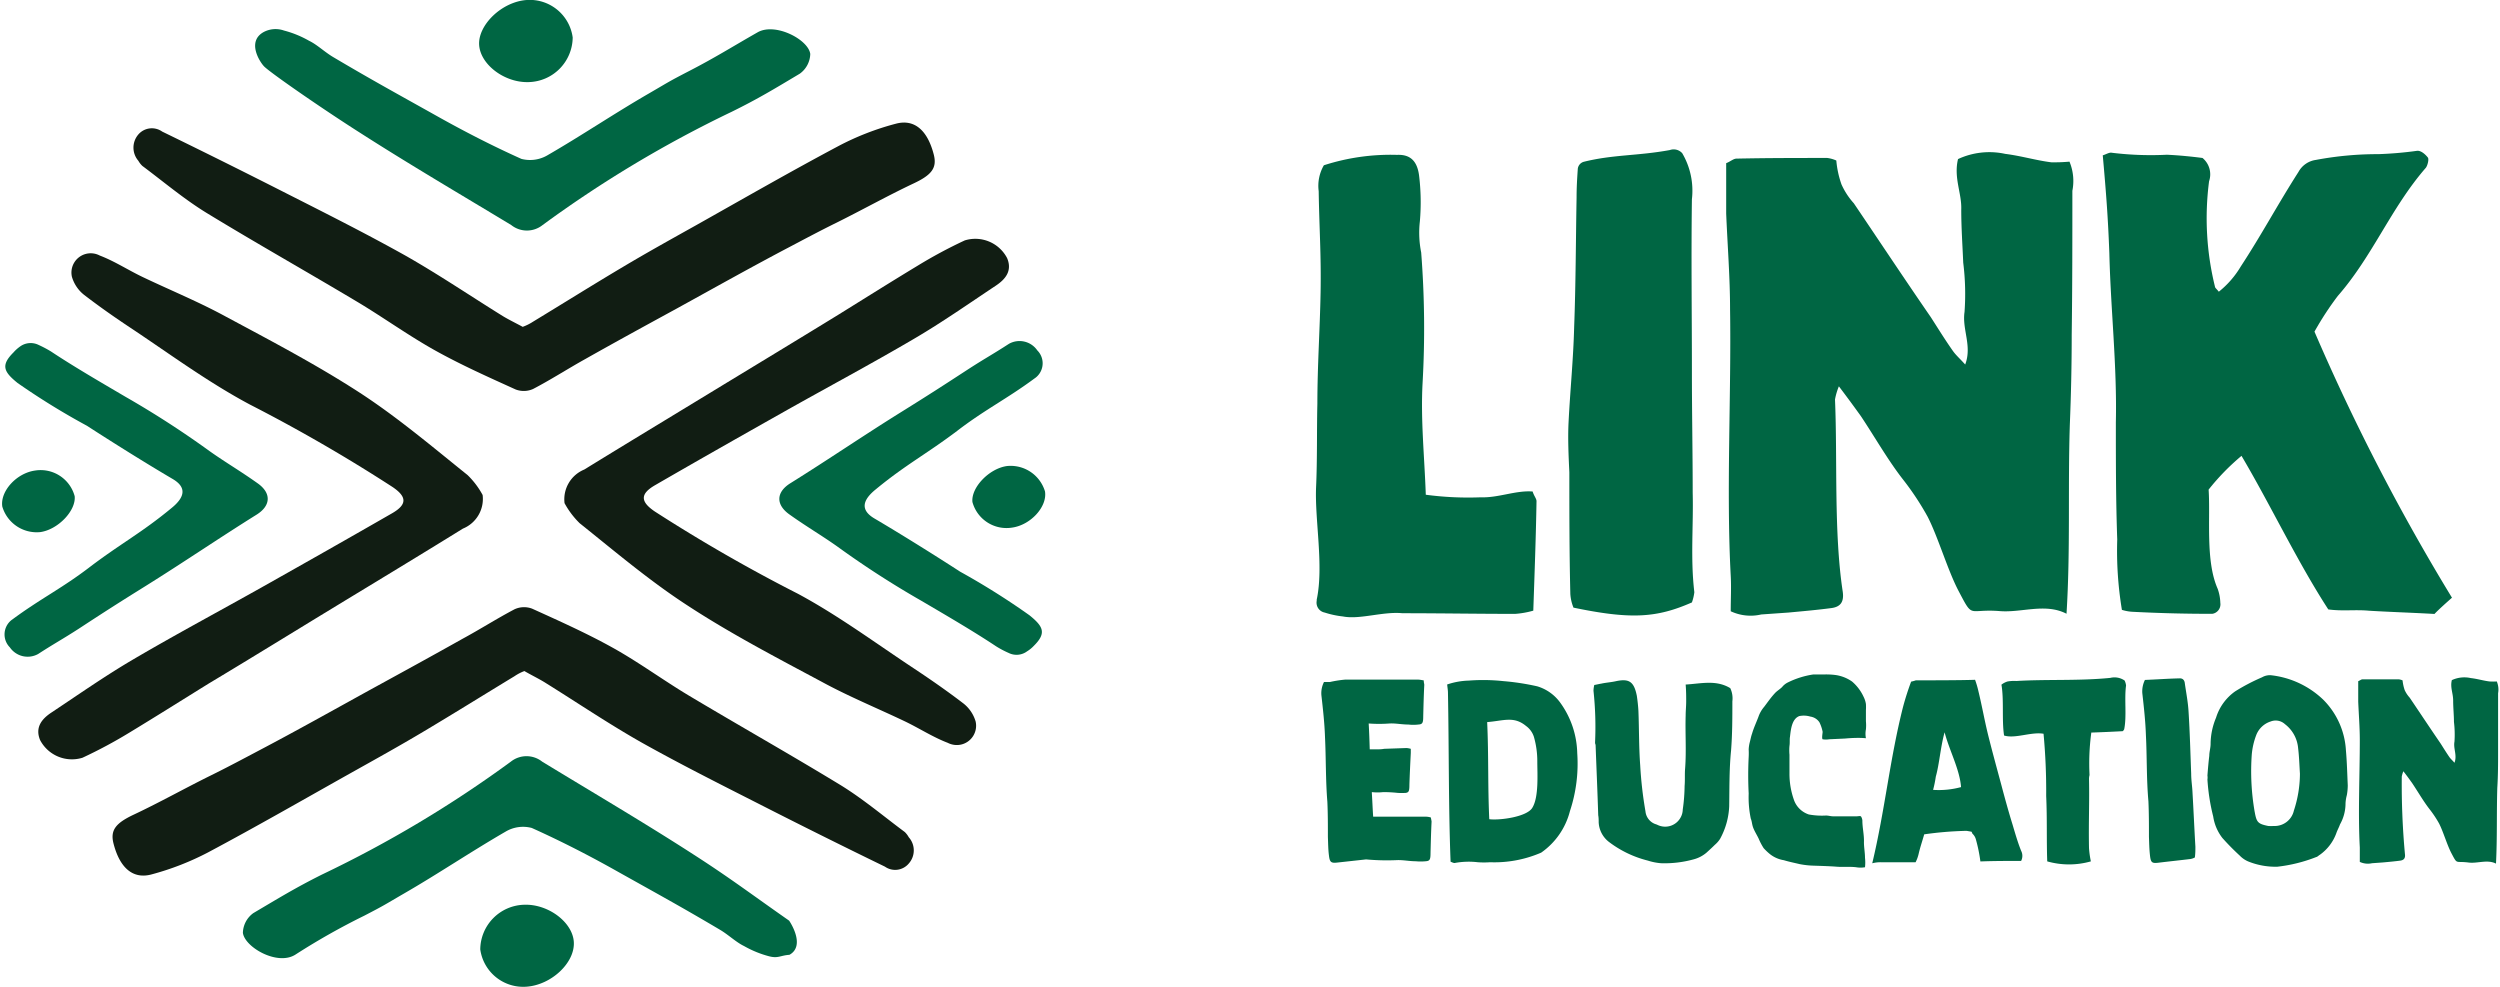
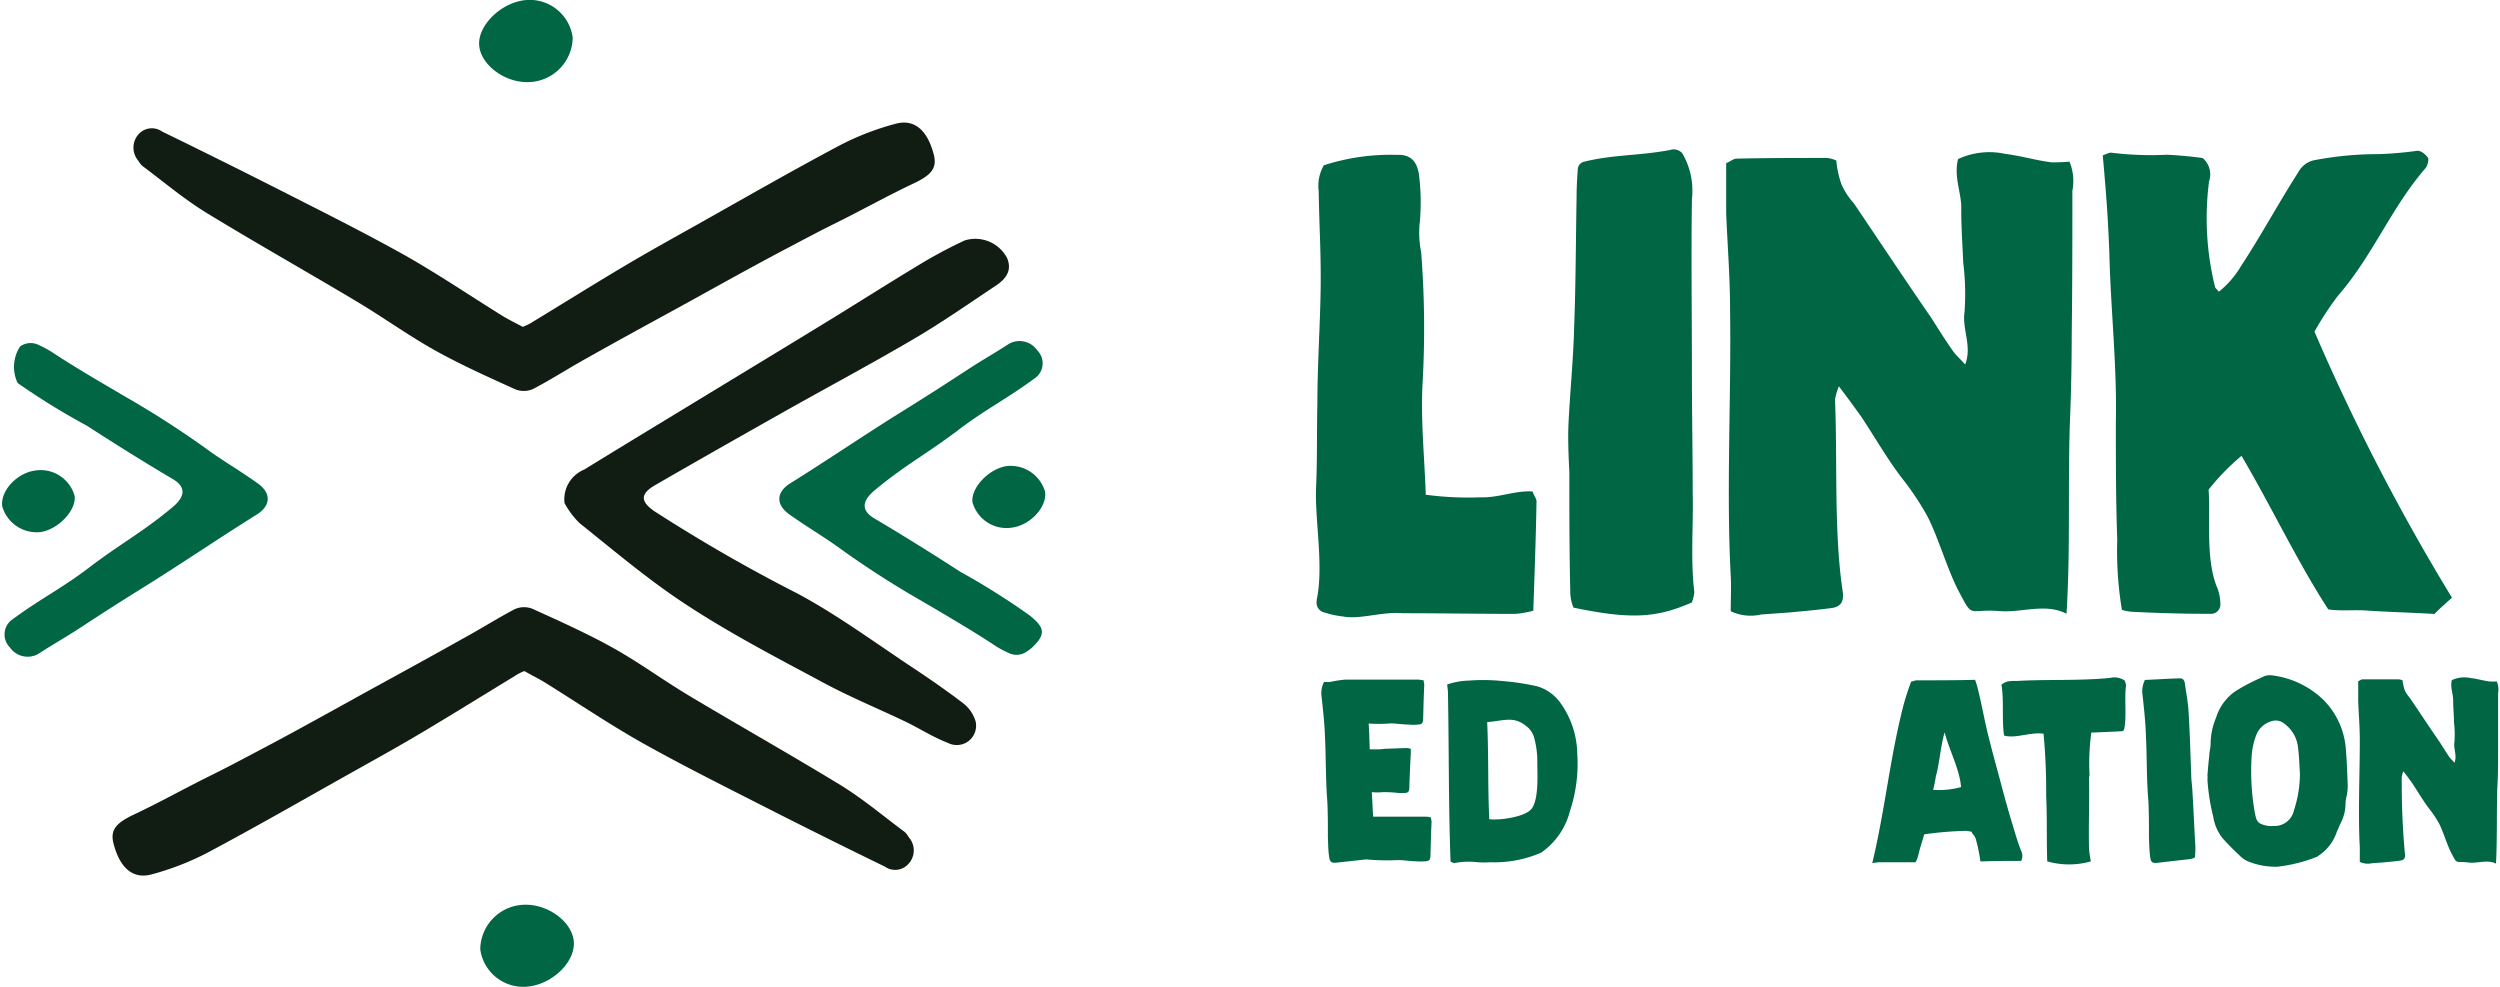
<svg xmlns="http://www.w3.org/2000/svg" id="a2b43a3f-9fac-499e-a055-215df5a51584" data-name="Layer 1" viewBox="0 0 380 150">
  <defs>
    <style>.ab491957-6be7-4512-a228-7f0552d36f81{fill:#111d13;}.b8de35e6-9364-474c-be12-bf6f23deac13{fill:#006643;}</style>
  </defs>
  <g id="b2c41a68-31fa-4317-8c3d-9cd41aefb352" data-name="Group 1852">
    <g id="f05d7bc2-769f-4417-b77c-3085cd248006" data-name="Group 1848">
      <path id="e79a0f35-bab9-4b66-b7a8-2e16141c2d09" data-name="Path 4460" class="ab491957-6be7-4512-a228-7f0552d36f81" d="M79.45,49.68A7.67,7.67,0,0,0,81,48.91c4.63-2.81,9.21-5.68,13.86-8.44,3.58-2.13,7.22-4.15,10.85-6.18,7.26-4.08,14.47-8.23,21.81-12.13a41,41,0,0,1,8.67-3.36c2.75-.73,4.77.93,5.74,4.68.54,2.08-.36,3.14-3.12,4.43-3.93,1.86-7.75,4-11.66,5.94-2.42,1.19-4.86,2.49-7.25,3.75-5.71,3-11.35,6.17-17,9.28-4.69,2.56-9.38,5.12-14,7.73-2.64,1.47-5.19,3.12-7.86,4.51a3.46,3.46,0,0,1-2.66.08c-4.12-1.87-8.27-3.72-12.22-5.92S58.41,48.35,54.51,46c-7.69-4.6-15.51-9-23.13-13.65-3.42-2.1-6.51-4.72-9.74-7.13a3.29,3.29,0,0,1-.61-.78,3.06,3.06,0,0,1,0-4A2.71,2.71,0,0,1,24.65,20q9.68,4.71,19.27,9.59c5.92,3,11.87,6,17.65,9.23,5.08,2.88,9.92,6.16,14.88,9.24C77.38,48.62,78.61,49.22,79.45,49.68Z" />
-       <path id="e9837d47-c897-49d9-b1c0-88d5e9629095" data-name="Path 4461" class="ab491957-6be7-4512-a228-7f0552d36f81" d="M73.36,75.24a4.87,4.87,0,0,1-3,5.11C64,84.29,57.56,88.18,51.13,92.09S38.23,100,31.77,103.87c-4,2.48-8,5-12.09,7.48a72.17,72.17,0,0,1-7.15,3.83A5.46,5.46,0,0,1,6.1,112.5c-.8-1.92.23-3.21,1.71-4.19,4.11-2.73,8.16-5.57,12.42-8.07,6.52-3.83,13.2-7.39,19.79-11.1S53.13,81.74,59.63,78c2.27-1.32,2.24-2.5,0-4A246.26,246.26,0,0,0,38,61.5C31.77,58.18,26.08,54,20.2,50.07c-2.53-1.67-5-3.39-7.43-5.26a5.43,5.43,0,0,1-1.84-2.74,2.93,2.93,0,0,1,4.23-3.23c2.26.86,4.33,2.22,6.53,3.27,4.19,2,8.52,3.77,12.61,6,6.91,3.71,13.88,7.36,20.44,11.62,5.72,3.73,11,8.2,16.33,12.48A12.48,12.48,0,0,1,73.36,75.24Z" />
-       <path id="bfa1de70-8f56-4243-99ce-849de7e0a82b" data-name="Path 4462" class="b8de35e6-9364-474c-be12-bf6f23deac13" d="M40.08,4.87a3.85,3.85,0,0,1,3.08-.23A15.67,15.67,0,0,1,47,6.21c1.18.56,2.36,1.71,3.65,2.47,5.89,3.49,9.62,5.52,15.6,8.87,4.25,2.39,8.59,4.62,13,6.6a5.22,5.22,0,0,0,4-.57c5.19-3,10.17-6.36,15.36-9.36,3.19-1.85,2.85-1.72,6.13-3.42,4.05-2.09,6.47-3.64,10.42-5.89,2.69-1.53,7.72,1.11,8,3.29a3.81,3.81,0,0,1-1.59,3C117.7,13.51,115.27,15,111.2,17A180.19,180.19,0,0,0,82.47,34.21a3.82,3.82,0,0,1-4.76,0C70,29.55,62.24,25,54.66,20.14,49,16.54,41,11,40.13,10.08,39.46,9.38,37.49,6.3,40.08,4.87Z" />
-       <path id="e9fef96e-a212-47e4-86d6-4b9a36bfdd23" data-name="Path 4463" class="b8de35e6-9364-474c-be12-bf6f23deac13" d="M3.05,52.67a2.73,2.73,0,0,1,2.82-.24,17.45,17.45,0,0,1,1.89,1c3.51,2.33,7.55,4.67,11.31,6.88a143.25,143.25,0,0,1,12.8,8.27c2.47,1.75,4.65,3,7.33,4.91,2.09,1.5,1.95,3.4-.2,4.74-5.75,3.59-11.12,7.26-16.86,10.84-4.3,2.68-6,3.77-10.22,6.53-2.5,1.61-3.61,2.18-6.11,3.8a3.28,3.28,0,0,1-4.31-1,2.79,2.79,0,0,1,0-3.93,2.37,2.37,0,0,1,.39-.32c4.27-3.16,7.58-4.75,11.81-8,4.67-3.54,7.83-5.17,12.34-8.9,2-1.61,2.45-3.14.18-4.46-4-2.35-9.1-5.54-13-8.07A108.84,108.84,0,0,1,2.68,58.22c-2.11-1.7-2.6-2.69-.63-4.65A5.7,5.7,0,0,1,3.05,52.67Z" />
+       <path id="e9fef96e-a212-47e4-86d6-4b9a36bfdd23" data-name="Path 4463" class="b8de35e6-9364-474c-be12-bf6f23deac13" d="M3.05,52.67a2.73,2.73,0,0,1,2.82-.24,17.45,17.45,0,0,1,1.89,1c3.51,2.33,7.55,4.67,11.31,6.88a143.25,143.25,0,0,1,12.8,8.27c2.47,1.75,4.65,3,7.33,4.91,2.09,1.5,1.95,3.4-.2,4.74-5.75,3.59-11.12,7.26-16.86,10.84-4.3,2.68-6,3.77-10.22,6.53-2.5,1.61-3.61,2.18-6.11,3.8a3.28,3.28,0,0,1-4.31-1,2.79,2.79,0,0,1,0-3.93,2.37,2.37,0,0,1,.39-.32c4.27-3.16,7.58-4.75,11.81-8,4.67-3.54,7.83-5.17,12.34-8.9,2-1.61,2.45-3.14.18-4.46-4-2.35-9.1-5.54-13-8.07A108.84,108.84,0,0,1,2.68,58.22A5.7,5.7,0,0,1,3.05,52.67Z" />
      <path id="b846ab85-64a5-4624-b9cb-77e6b10697b3" data-name="Path 4464" class="b8de35e6-9364-474c-be12-bf6f23deac13" d="M87.05,5.7a6.86,6.86,0,0,1-6.7,6.78c-3.63.12-7.33-2.65-7.52-5.65S76.24.27,80.06,0A6.59,6.59,0,0,1,87.05,5.7Z" />
      <path id="fd7391ae-4adc-417f-9bc9-dcccc43ce2e5" data-name="Path 4465" class="ab491957-6be7-4512-a228-7f0552d36f81" d="M79.71,102a7.13,7.13,0,0,0-1.5.78c-4.63,2.81-9.22,5.67-13.87,8.44-3.57,2.13-7.21,4.15-10.84,6.18-7.26,4.07-14.47,8.22-21.81,12.13A41.73,41.73,0,0,1,23,132.92c-2.75.73-4.77-.93-5.74-4.68-.54-2.08.35-3.14,3.12-4.44,3.93-1.85,7.75-4,11.66-5.93,2.42-1.19,4.86-2.49,7.24-3.75,5.71-3,11.36-6.17,17-9.28,4.69-2.57,9.38-5.13,14-7.73C73,95.64,75.56,94,78.23,92.6a3.46,3.46,0,0,1,2.66-.08c4.12,1.87,8.26,3.72,12.22,5.92s7.65,4.92,11.55,7.26c7.68,4.59,15.5,9,23.13,13.65,3.41,2.1,6.51,4.72,9.74,7.12a3.3,3.3,0,0,1,.6.79,3,3,0,0,1,0,4,2.7,2.7,0,0,1-3.62.47q-9.69-4.71-19.28-9.6c-5.91-3-11.87-6-17.64-9.23-5.08-2.87-9.93-6.16-14.89-9.24C81.79,103.11,80.55,102.5,79.71,102Z" />
-       <path id="aa1a7369-d5f3-4eda-95fb-e4e901f744de" data-name="Path 4466" class="b8de35e6-9364-474c-be12-bf6f23deac13" d="M120,145.13c-1.41.1-1.71.58-3.08.23a15.83,15.83,0,0,1-3.84-1.57c-1.18-.56-2.36-1.71-3.65-2.47-5.89-3.49-9.62-5.52-15.6-8.87-4.24-2.39-8.59-4.62-13-6.6a5.18,5.18,0,0,0-4,.57c-5.19,3-10.17,6.36-15.36,9.36-3.19,1.85-2.85,1.72-6.13,3.42a104.7,104.7,0,0,0-10.42,5.89c-2.73,1.77-7.72-1.11-8-3.3a3.81,3.81,0,0,1,1.59-3c3.91-2.31,6.34-3.81,10.41-5.85a178.71,178.71,0,0,0,28.73-17.17,3.83,3.83,0,0,1,4.76,0c7.7,4.69,15.47,9.25,23,14.11,5.63,3.62,8.87,6.1,14.54,10.06C119.93,139.91,122.56,143.7,120,145.13Z" />
      <path id="bad5adff-ec9c-4444-a490-54d3869d64cf" data-name="Path 4467" class="b8de35e6-9364-474c-be12-bf6f23deac13" d="M73,144.3a6.86,6.86,0,0,1,6.7-6.78c3.63-.12,7.33,2.65,7.52,5.65.2,3.15-3.41,6.56-7.23,6.81A6.59,6.59,0,0,1,73,144.3Z" />
      <path id="bf25832b-3bec-40de-9d67-d7870015e7de" data-name="Path 4468" class="b8de35e6-9364-474c-be12-bf6f23deac13" d="M5.35,71.52a5.36,5.36,0,0,1,6,3.9c.23,2.2-2.54,5.09-5.24,5.46A5.45,5.45,0,0,1,.35,77C0,74.69,2.49,71.91,5.35,71.52Z" />
      <path id="f777df90-7e94-47d3-b915-b34e637ce930" data-name="Path 4469" class="ab491957-6be7-4512-a228-7f0552d36f81" d="M85.81,76.48a4.89,4.89,0,0,1,3-5.11c6.4-3.94,12.84-7.83,19.26-11.74S121,51.79,127.41,47.85c4-2.48,8-5,12.1-7.48a72,72,0,0,1,7.14-3.83,5.45,5.45,0,0,1,6.43,2.69c.81,1.92-.23,3.2-1.7,4.18-4.11,2.73-8.17,5.58-12.42,8.07-6.52,3.83-13.2,7.39-19.8,11.11S106.05,70,99.55,73.76c-2.27,1.32-2.23,2.5,0,4a246.26,246.26,0,0,0,21.73,12.49c6.18,3.32,11.87,7.55,17.75,11.43,2.53,1.68,5,3.4,7.43,5.26a5.43,5.43,0,0,1,1.84,2.74,2.94,2.94,0,0,1-2.24,3.5,3,3,0,0,1-2-.27c-2.26-.86-4.33-2.22-6.53-3.27-4.19-2-8.52-3.77-12.61-6C118,99.94,111,96.29,104.45,92c-5.74-3.73-11-8.2-16.34-12.47A12.83,12.83,0,0,1,85.81,76.48Z" />
      <path id="afb1f8b5-359d-43e2-b4e9-38ff1c0f1a39" data-name="Path 4470" class="b8de35e6-9364-474c-be12-bf6f23deac13" d="M156.12,99a2.69,2.69,0,0,1-2.82.24,14.41,14.41,0,0,1-1.89-1c-3.51-2.33-7.55-4.68-11.31-6.89a141,141,0,0,1-12.8-8.26c-2.47-1.75-4.65-3-7.33-4.91-2.09-1.5-2-3.4.2-4.75,5.74-3.58,11.12-7.26,16.86-10.83,4.3-2.68,6-3.78,10.22-6.53,2.49-1.61,3.61-2.19,6.11-3.81a3.28,3.28,0,0,1,4.31,1,2.77,2.77,0,0,1,0,3.92,2.37,2.37,0,0,1-.39.32c-4.27,3.16-7.57,4.75-11.8,8-4.67,3.52-7.84,5.15-12.35,8.87-2,1.61-2.45,3.14-.18,4.46,4,2.36,9.1,5.54,13,8.07a110.91,110.91,0,0,1,10.54,6.63c2.12,1.72,2.6,2.71.63,4.66A4.93,4.93,0,0,1,156.12,99Z" />
      <path id="aba01be1-58dc-41a5-8e87-c65cc412d2f6" data-name="Path 4471" class="b8de35e6-9364-474c-be12-bf6f23deac13" d="M153.81,80.2a5.37,5.37,0,0,1-6-3.89c-.23-2.21,2.55-5.1,5.24-5.47a5.45,5.45,0,0,1,5.79,3.86C159.21,77,156.68,79.81,153.81,80.2Z" />
    </g>
    <g id="ba08ba01-6a90-4f4d-ae15-8751ae806b6a" data-name="Group 1851">
      <path id="ed4595db-a20a-4816-8365-65fedfe15644" data-name="Path 4472" class="b8de35e6-9364-474c-be12-bf6f23deac13" d="M215.82,33.65a15.33,15.33,0,0,0,.2,4.73,148.19,148.19,0,0,1,.21,19.88c-.3,5.61.29,11.13.49,16.94a48.8,48.8,0,0,0,8.37.39c2.66.1,5.31-1.08,7.87-.88.21.69.59,1.08.59,1.47-.09,5.42-.29,10.83-.49,16.64a13.53,13.53,0,0,1-2.76.49c-5.71,0-11.42-.1-17.12-.1-3-.29-6.5,1-9.06.49a13.71,13.71,0,0,1-2.76-.59,1.53,1.53,0,0,1-1.22-1.79c0-.06,0-.12,0-.17,1.09-5.12-.29-12-.1-17,.2-4.33.1-8.57.2-12.8,0-5.71.39-11.32.49-16.94s-.2-9.64-.29-15.36a6.21,6.21,0,0,1,.79-3.93,33,33,0,0,1,11.12-1.58c2.07-.09,3.05,1,3.34,3.06A33.51,33.51,0,0,1,215.82,33.65Z" />
      <path id="e656fbd5-9e81-43ae-93ec-3ebd0d2b8103" data-name="Path 4473" class="b8de35e6-9364-474c-be12-bf6f23deac13" d="M238.54,71.77c-.12-2.48-.24-5.08-.12-7.56.24-4.82.73-9.65.85-14.47.25-6.53.25-13.18.37-19.7,0-1.52.08-2.86.18-4.32a1.25,1.25,0,0,1,.92-1.13c4.48-1.11,8.12-.88,13.07-1.78a1.74,1.74,0,0,1,1.89.48,11.26,11.26,0,0,1,1.47,7c-.12,8.87,0,17.47,0,26.21,0,6.26.12,12.26.12,18.39.13,5-.36,10,.25,15.12a7,7,0,0,1-.37,1.56c-5.35,2.35-9.25,2.61-18,.79a6.56,6.56,0,0,1-.48-2.09C238.54,84,238.54,77.9,238.54,71.77Z" />
      <path id="f4235e70-4ad1-4305-bf5b-9e5a97f183dc" data-name="Path 4474" class="b8de35e6-9364-474c-be12-bf6f23deac13" d="M297.62,89.67C296,86.51,294.57,81.6,293,78.54A42.06,42.06,0,0,0,289.35,73c-2.36-3-4.33-6.5-6.49-9.74-1-1.39-2-2.76-3.35-4.54a9.8,9.8,0,0,0-.59,2c.39,9.15-.2,20.17,1.18,29.24.2,1.47-.29,2.26-1.67,2.46-2.17.29-4.44.49-6.6.69l-4.13.29a7.1,7.1,0,0,1-4.63-.49c0-1.87.1-3.64,0-5.41-.69-12.91.1-27.57-.1-40.46,0-4.83-.39-9.75-.59-14.57V24.8c.59-.21,1.09-.69,1.58-.69,4.63-.1,9.15-.1,13.78-.1a4.82,4.82,0,0,1,1.38.39,14.61,14.61,0,0,0,.79,3.64,11,11,0,0,0,1.87,2.86c3.93,5.81,7.77,11.61,11.71,17.32,1.08,1.68,2.17,3.45,3.35,5.12.49.69,1.08,1.18,1.87,2.07,1.08-2.86-.5-5.32-.1-8a38.25,38.25,0,0,0-.2-7.49c-.11-2.66-.3-5.31-.3-8.06.1-2.46-1.18-4.83-.49-7.68a11.31,11.31,0,0,1,7.18-.79c2.36.29,4.73,1,7,1.28a25.46,25.46,0,0,0,2.76-.1A7.65,7.65,0,0,1,315,29c0,7.29,0,14.57-.1,21.86,0,4.53-.1,9.15-.29,13.78-.3,9.55.1,19.1-.5,28.65-3.24-1.68-6.89-.1-10.24-.41C299,92.52,300,94.19,297.62,89.67Z" />
      <path id="b461639d-dd9e-48d1-9a1d-0590ffd72e2f" data-name="Path 4475" class="b8de35e6-9364-474c-be12-bf6f23deac13" d="M320.62,38.48c-.2-5.42-.49-9.16-1-14.87.4-.1,1-.49,1.38-.39a48.73,48.73,0,0,0,8.37.3c2,.09,3.83.29,5.41.49a3.23,3.23,0,0,1,1,3.54,43.48,43.48,0,0,0,.89,16c0,.2.29.4.59.79a14.11,14.11,0,0,0,3.34-3.84c3.16-4.82,5.62-9.45,8.77-14.37A3.57,3.57,0,0,1,352,24.31a50.85,50.85,0,0,1,9.54-.88,56.68,56.68,0,0,0,5.81-.5c.59-.1,1.28.5,1.67,1,.21.2,0,1.18-.29,1.57-5.31,6.1-8.06,13.39-13.39,19.49a46.27,46.27,0,0,0-3.54,5.42A322.74,322.74,0,0,0,372.7,90.85c-1,.89-2,1.78-2.66,2.47-3.54-.2-6.79-.3-9.94-.49-2.17-.2-4,.1-6.2-.2-4.73-7.29-8.76-15.85-13.19-23.34a34.78,34.78,0,0,0-5,5.13c.29,4.33-.5,10.82,1.37,15.06a6.89,6.89,0,0,1,.41,2.16,1.46,1.46,0,0,1-1.22,1.66l-.26,0c-3.93,0-7.78-.1-11.71-.3a6.63,6.63,0,0,1-1.77-.3A55,55,0,0,1,321.82,82c-.21-5.9-.21-11.81-.21-17.82C321.8,55.6,320.82,47,320.62,38.48Z" />
      <g id="a3e00156-4362-4b37-bbbd-69d022b52156" data-name="Group 1850">
        <g id="bff78b5a-8049-44df-9f1d-2bce8eeb083b" data-name="Group 1849">
          <path id="b3729e2e-b880-49cd-b0c1-b42cd3e41466" data-name="Path 4476" class="b8de35e6-9364-474c-be12-bf6f23deac13" d="M217.6,124.87c-.08,1.63-.12,3.22-.16,4.8,0,1-.12,1.19-.72,1.24a8,8,0,0,1-1.55,0c-.95,0-1.9-.21-2.85-.17a34.8,34.8,0,0,1-4.68-.11l-4.29.47c-1,.12-1.23,0-1.35-1.07-.12-.91-.12-1.86-.16-2.82,0-1.79,0-3.57-.08-5.32-.27-3.29-.2-6.58-.36-9.88-.07-2.1-.31-4.21-.55-6.35a3.78,3.78,0,0,1,.4-2c.28,0,.52,0,.76,0,0,0,.08,0,.16,0a17.48,17.48,0,0,1,2.3-.36c1.74,0,3.41,0,5.11,0,.52,0,1,0,1.51,0h4.41c.3,0,.61.07.91.12,0,.36.08.52.08.68-.08,1.58-.12,3.21-.16,4.8,0,1-.12,1.19-.75,1.23a6.36,6.36,0,0,1-1.51,0c-1,0-1.95-.21-2.86-.16a21,21,0,0,1-3.17,0c.08,1.31.12,2.62.16,3.93h1c.4,0,.79,0,1.19-.08l3.41-.12a3.6,3.6,0,0,1,.64.12c0,.21,0,.42,0,.63-.08,1.63-.16,3.22-.21,4.84,0,1-.11,1.15-.55,1.23a10.11,10.11,0,0,1-1.23,0,20.09,20.09,0,0,0-2.19-.12,7.78,7.78,0,0,1-1.74,0v.16c.08,1.19.12,2.38.2,3.57h1.95c.51,0,1,0,1.5,0h4.44q.44,0,.87.12A6.74,6.74,0,0,1,217.6,124.87Z" />
          <path id="ec8cf578-4fba-4fbb-a72a-be466032378a" data-name="Path 4477" class="b8de35e6-9364-474c-be12-bf6f23deac13" d="M239.74,114.48a22.9,22.9,0,0,1-1.11,8.81,11,11,0,0,1-4.37,6.31,17.87,17.87,0,0,1-7.77,1.46,12.81,12.81,0,0,1-1.86,0,11.68,11.68,0,0,0-3.54.12c-.16,0-.4-.12-.6-.2-.32-8.17-.24-17.3-.4-25.71,0-.35-.08-.79-.12-1.23a11.17,11.17,0,0,1,3.29-.59,28.66,28.66,0,0,1,5.24.08,37.38,37.38,0,0,1,5.16.79,6.66,6.66,0,0,1,3.45,2.42A13.56,13.56,0,0,1,239.74,114.48Zm-6.07,1.27a13.43,13.43,0,0,0-.51-3.73,3.26,3.26,0,0,0-1.2-1.67c-1.86-1.54-3.41-.79-5.91-.59.24,5.24.08,9.68.32,14.76,1.62.2,5.75-.36,6.55-1.75,1-1.63.75-5.19.75-7Z" />
-           <path id="bddee881-7074-498e-97ae-24babfa9bc92" data-name="Path 4478" class="b8de35e6-9364-474c-be12-bf6f23deac13" d="M242.45,112.85a51.59,51.59,0,0,0-.24-7.86,4.15,4.15,0,0,1,.12-.87c.44-.08.75-.16,1.07-.21.72-.16,1.47-.2,2.18-.36,2-.43,2.78,0,3.22,2.22.11.76.2,1.53.24,2.3.11,2.78.07,5.52.27,8.25a60.1,60.1,0,0,0,.8,7,2.29,2.29,0,0,0,1.5,1.94,1.75,1.75,0,0,1,.32.12,2.67,2.67,0,0,0,3.57-1.21,2.62,2.62,0,0,0,.28-1.13,26.7,26.7,0,0,0,.28-3.57c.08-.91,0-1.79.08-2.7.2-2.66,0-5.36.08-8,0-.72.08-1.43.08-2.15s0-1.62-.08-2.57c2.3-.13,4.63-.76,6.78.55a3.61,3.61,0,0,1,.32,2c0,2.5,0,5-.2,7.5-.28,2.82-.24,5.63-.28,8.41a11.23,11.23,0,0,1-1.39,5,4.09,4.09,0,0,1-.8.91c-.41.41-.83.79-1.27,1.19a4.93,4.93,0,0,1-1.91,1,16.5,16.5,0,0,1-5,.6,8.78,8.78,0,0,1-2-.4,16.28,16.28,0,0,1-5.94-2.86A4,4,0,0,1,243,125c0-.32,0-.72-.07-1.08-.11-3.57-.27-7.14-.4-10.71C242.49,113.13,242.45,113,242.45,112.85Z" />
-           <path id="ed590724-d1d8-4ad8-a93d-51433433f2e9" data-name="Path 4479" class="b8de35e6-9364-474c-be12-bf6f23deac13" d="M280.42,112.26l-2.38.11a3,3,0,0,1-1,0c-.16-.15,0-.91,0-1.14a5.87,5.87,0,0,0-.48-1.43,2,2,0,0,0-1.39-.88,3.46,3.46,0,0,0-1.66-.08c-1.15.41-1.31,2.07-1.43,3.14-.08.44,0,.91-.08,1.39a7.61,7.61,0,0,0,0,1.35c0,1,0,1.94,0,2.89a11.86,11.86,0,0,0,.72,4.09,3.58,3.58,0,0,0,2.22,2.1,10.93,10.93,0,0,0,2.62.16c.35,0,.71.12,1.07.12s.87,0,1.31,0c.79,0,1.55,0,2.3,0,.16,0,.48-.08.6,0s.24.48.24.64c0,1.11.28,2.18.24,3.29,0,.8.16,1.59.16,2.38a6.21,6.21,0,0,1,0,1.43,3.83,3.83,0,0,1-1.35,0c-1-.12-1.94,0-2.94-.08s-2.37-.12-3.53-.16a12.75,12.75,0,0,1-2.14-.24c-.83-.2-1.59-.35-2.38-.59a4.57,4.57,0,0,1-2-.84,8.32,8.32,0,0,1-1.07-1,9.26,9.26,0,0,1-.75-1.43c-.24-.51-.56-1-.8-1.58s-.2-1-.4-1.47a15.79,15.79,0,0,1-.32-3.81,54.27,54.27,0,0,1,0-5.56,11,11,0,0,0,0-1.15,5.53,5.53,0,0,1,.16-1.07c.12-.44.2-.91.36-1.35.24-.83.63-1.66.95-2.5a4.68,4.68,0,0,1,.88-1.55c.51-.67,1-1.39,1.62-2.06.32-.36.76-.6,1.11-.95a2.59,2.59,0,0,1,.92-.72,13,13,0,0,1,3.81-1.19c.51,0,1.11,0,1.62,0a11.39,11.39,0,0,1,1.75.08,5.76,5.76,0,0,1,2.54,1,6.77,6.77,0,0,1,1.74,2.3,3.7,3.7,0,0,1,.36,1.11,7.06,7.06,0,0,1,0,.92c0,.55,0,1.11,0,1.7a6.32,6.32,0,0,1,0,1.23,3.6,3.6,0,0,0,0,1.35C282.62,112.12,281.52,112.16,280.42,112.26Z" />
          <path id="a24f5122-fd42-4268-b2b9-b5fc6ba5abca" data-name="Path 4480" class="b8de35e6-9364-474c-be12-bf6f23deac13" d="M307.21,130.86c-2.06,0-4.13,0-6.19.08a23.69,23.69,0,0,0-.68-3.33,1.83,1.83,0,0,0-.55-.91c0-.08-.08-.2-.12-.28l-.68-.12a2.92,2.92,0,0,0-.51,0,52.74,52.74,0,0,0-6,.52c-.28,1-.61,1.94-.84,2.94a5.46,5.46,0,0,1-.47,1.3c-1.47,0-3.81,0-5.28,0a4.85,4.85,0,0,0-1.31.16c1.94-8.09,2.66-15.79,4.68-23.76.35-1.31.76-2.59,1.23-3.85a5.44,5.44,0,0,0,.72-.2c2.14,0,6.82,0,9-.08a13.93,13.93,0,0,1,.52,1.78c.52,2.14.91,4.33,1.43,6.47.63,2.54,1.31,5,2,7.57.55,2.07,1.11,4.13,1.75,6.19.4,1.35.8,2.74,1.31,4A1.67,1.67,0,0,1,307.21,130.86Zm-9.13-11.22c-.2-2.69-1.79-5.59-2.5-8.33-.63,2.26-.79,4.8-1.34,6.75a17,17,0,0,1-.41,2A13,13,0,0,0,298.08,119.64Z" />
          <path id="a01052a7-dfeb-4cc2-b204-f73274a80c29" data-name="Path 4481" class="b8de35e6-9364-474c-be12-bf6f23deac13" d="M323.16,104.2c-.28,2,.12,4.68-.28,6.63a.7.7,0,0,1-.23.31c-1.67.09-3.22.16-4.77.21a34.87,34.87,0,0,0-.27,6.46,2.16,2.16,0,0,0-.08.56c.08,3.61-.08,6.9,0,10.56a15.18,15.18,0,0,0,.28,2,12.14,12.14,0,0,1-6.63,0c-.12-3.38,0-6.47-.16-9.92a94.67,94.67,0,0,0-.4-9.48c-1.91-.32-4.29.79-6,.27-.36-2.3,0-5.44-.4-7.73a2.84,2.84,0,0,1,.91-.48,5.54,5.54,0,0,1,1.35-.08c4.76-.28,9.52,0,14.28-.47a2.71,2.71,0,0,1,2.18.4A2.32,2.32,0,0,1,323.16,104.2Z" />
          <path id="fc7c69fd-091d-4a73-bbd5-ac99840a30d5" data-name="Path 4482" class="b8de35e6-9364-474c-be12-bf6f23deac13" d="M326.18,111.78c-.07-2.14-.31-4.29-.55-6.43a3.92,3.92,0,0,1,.4-2c1.75-.07,3.53-.2,5.32-.24.44,0,.71.28.75.81.2,1.39.48,2.82.56,4.24.2,3.13.28,6.3.4,9.44,0,1,.16,1.9.2,2.86.16,2.73.28,5.51.44,8.25,0,.51,0,1-.08,1.62a2,2,0,0,1-.67.24c-1.63.2-3.22.36-4.84.56-1,.12-1.19,0-1.31-1.08s-.12-1.9-.16-2.85c0-1.83,0-3.61-.08-5.4C326.26,118.44,326.35,115.11,326.18,111.78Z" />
          <path id="f2567115-c08c-4d6e-b193-32a88fed7116" data-name="Path 4483" class="b8de35e6-9364-474c-be12-bf6f23deac13" d="M356.72,120.86a5.83,5.83,0,0,0-.2,1.24,6.47,6.47,0,0,1-.84,3.21c-.15.44-.4.87-.55,1.31a6.94,6.94,0,0,1-2.5,3.3c-.2.11-.36.31-.56.35a23.17,23.17,0,0,1-5.91,1.47,11,11,0,0,1-4.43-.8,3.84,3.84,0,0,1-1.27-.87,37.65,37.65,0,0,1-2.66-2.7,7,7,0,0,1-1.39-3.25,30.68,30.68,0,0,1-.88-5.63,2.07,2.07,0,0,0,0-.61c.08-1.07.16-2,.28-3,0-.6.2-1.19.2-1.79a10.46,10.46,0,0,1,.83-4,7.67,7.67,0,0,1,2.9-4,30,30,0,0,1,4.09-2.14,2.41,2.41,0,0,1,1.31-.32,13.67,13.67,0,0,1,8,3.73,11.81,11.81,0,0,1,3.44,7.7c.16,1.78.2,3.57.28,5.35A8.54,8.54,0,0,1,356.72,120.86Zm-14,2.58c.28,1.55.48,1.79,2.06,2.11a7.87,7.87,0,0,0,.84,0,3,3,0,0,0,3.05-2.34,18.1,18.1,0,0,0,.92-5.6c-.08-1.31-.12-2.62-.28-3.93a5.12,5.12,0,0,0-2-3.61,2.08,2.08,0,0,0-2.18-.4,3.48,3.48,0,0,0-2.18,2.06,10.94,10.94,0,0,0-.68,2.94,36,36,0,0,0,.44,8.73Z" />
          <path id="afafb757-3789-4cb3-8fe2-2620be4e6900" data-name="Path 4484" class="b8de35e6-9364-474c-be12-bf6f23deac13" d="M372.61,129.68c-.67-1.28-1.23-3.26-1.86-4.49a16.31,16.31,0,0,0-1.47-2.21c-.95-1.23-1.75-2.63-2.62-3.93-.4-.56-.79-1.11-1.35-1.82a4.35,4.35,0,0,0-.24.8,115.89,115.89,0,0,0,.48,11.78c.08.59-.12.91-.67,1-.88.12-1.79.2-2.66.28l-1.67.12a2.91,2.91,0,0,1-1.86-.2c0-.76,0-1.47,0-2.18-.28-5.2,0-11.11,0-16.31,0-1.94-.16-3.93-.24-5.87v-3.11c.24-.08.44-.28.64-.28,1.86,0,3.69,0,5.55,0a2.05,2.05,0,0,1,.55.16,6.77,6.77,0,0,0,.32,1.47,4.42,4.42,0,0,0,.76,1.15c1.58,2.34,3.13,4.68,4.72,7,.43.68.87,1.39,1.34,2.07.21.28.44.47.75.83.44-1.15-.2-2.14,0-3.21a16,16,0,0,0-.08-3c0-1.07-.12-2.14-.12-3.25s-.48-2-.2-3.1a4.49,4.49,0,0,1,2.89-.31c1,.11,1.91.4,2.83.51a8.24,8.24,0,0,0,1.11,0,3.13,3.13,0,0,1,.2,1.79c0,2.93,0,5.87,0,8.8,0,1.82,0,3.69-.12,5.56-.12,3.85,0,7.7-.2,11.54-1.31-.67-2.78,0-4.13-.16C373.17,130.83,373.57,131.5,372.61,129.68Z" />
        </g>
      </g>
    </g>
  </g>
</svg>